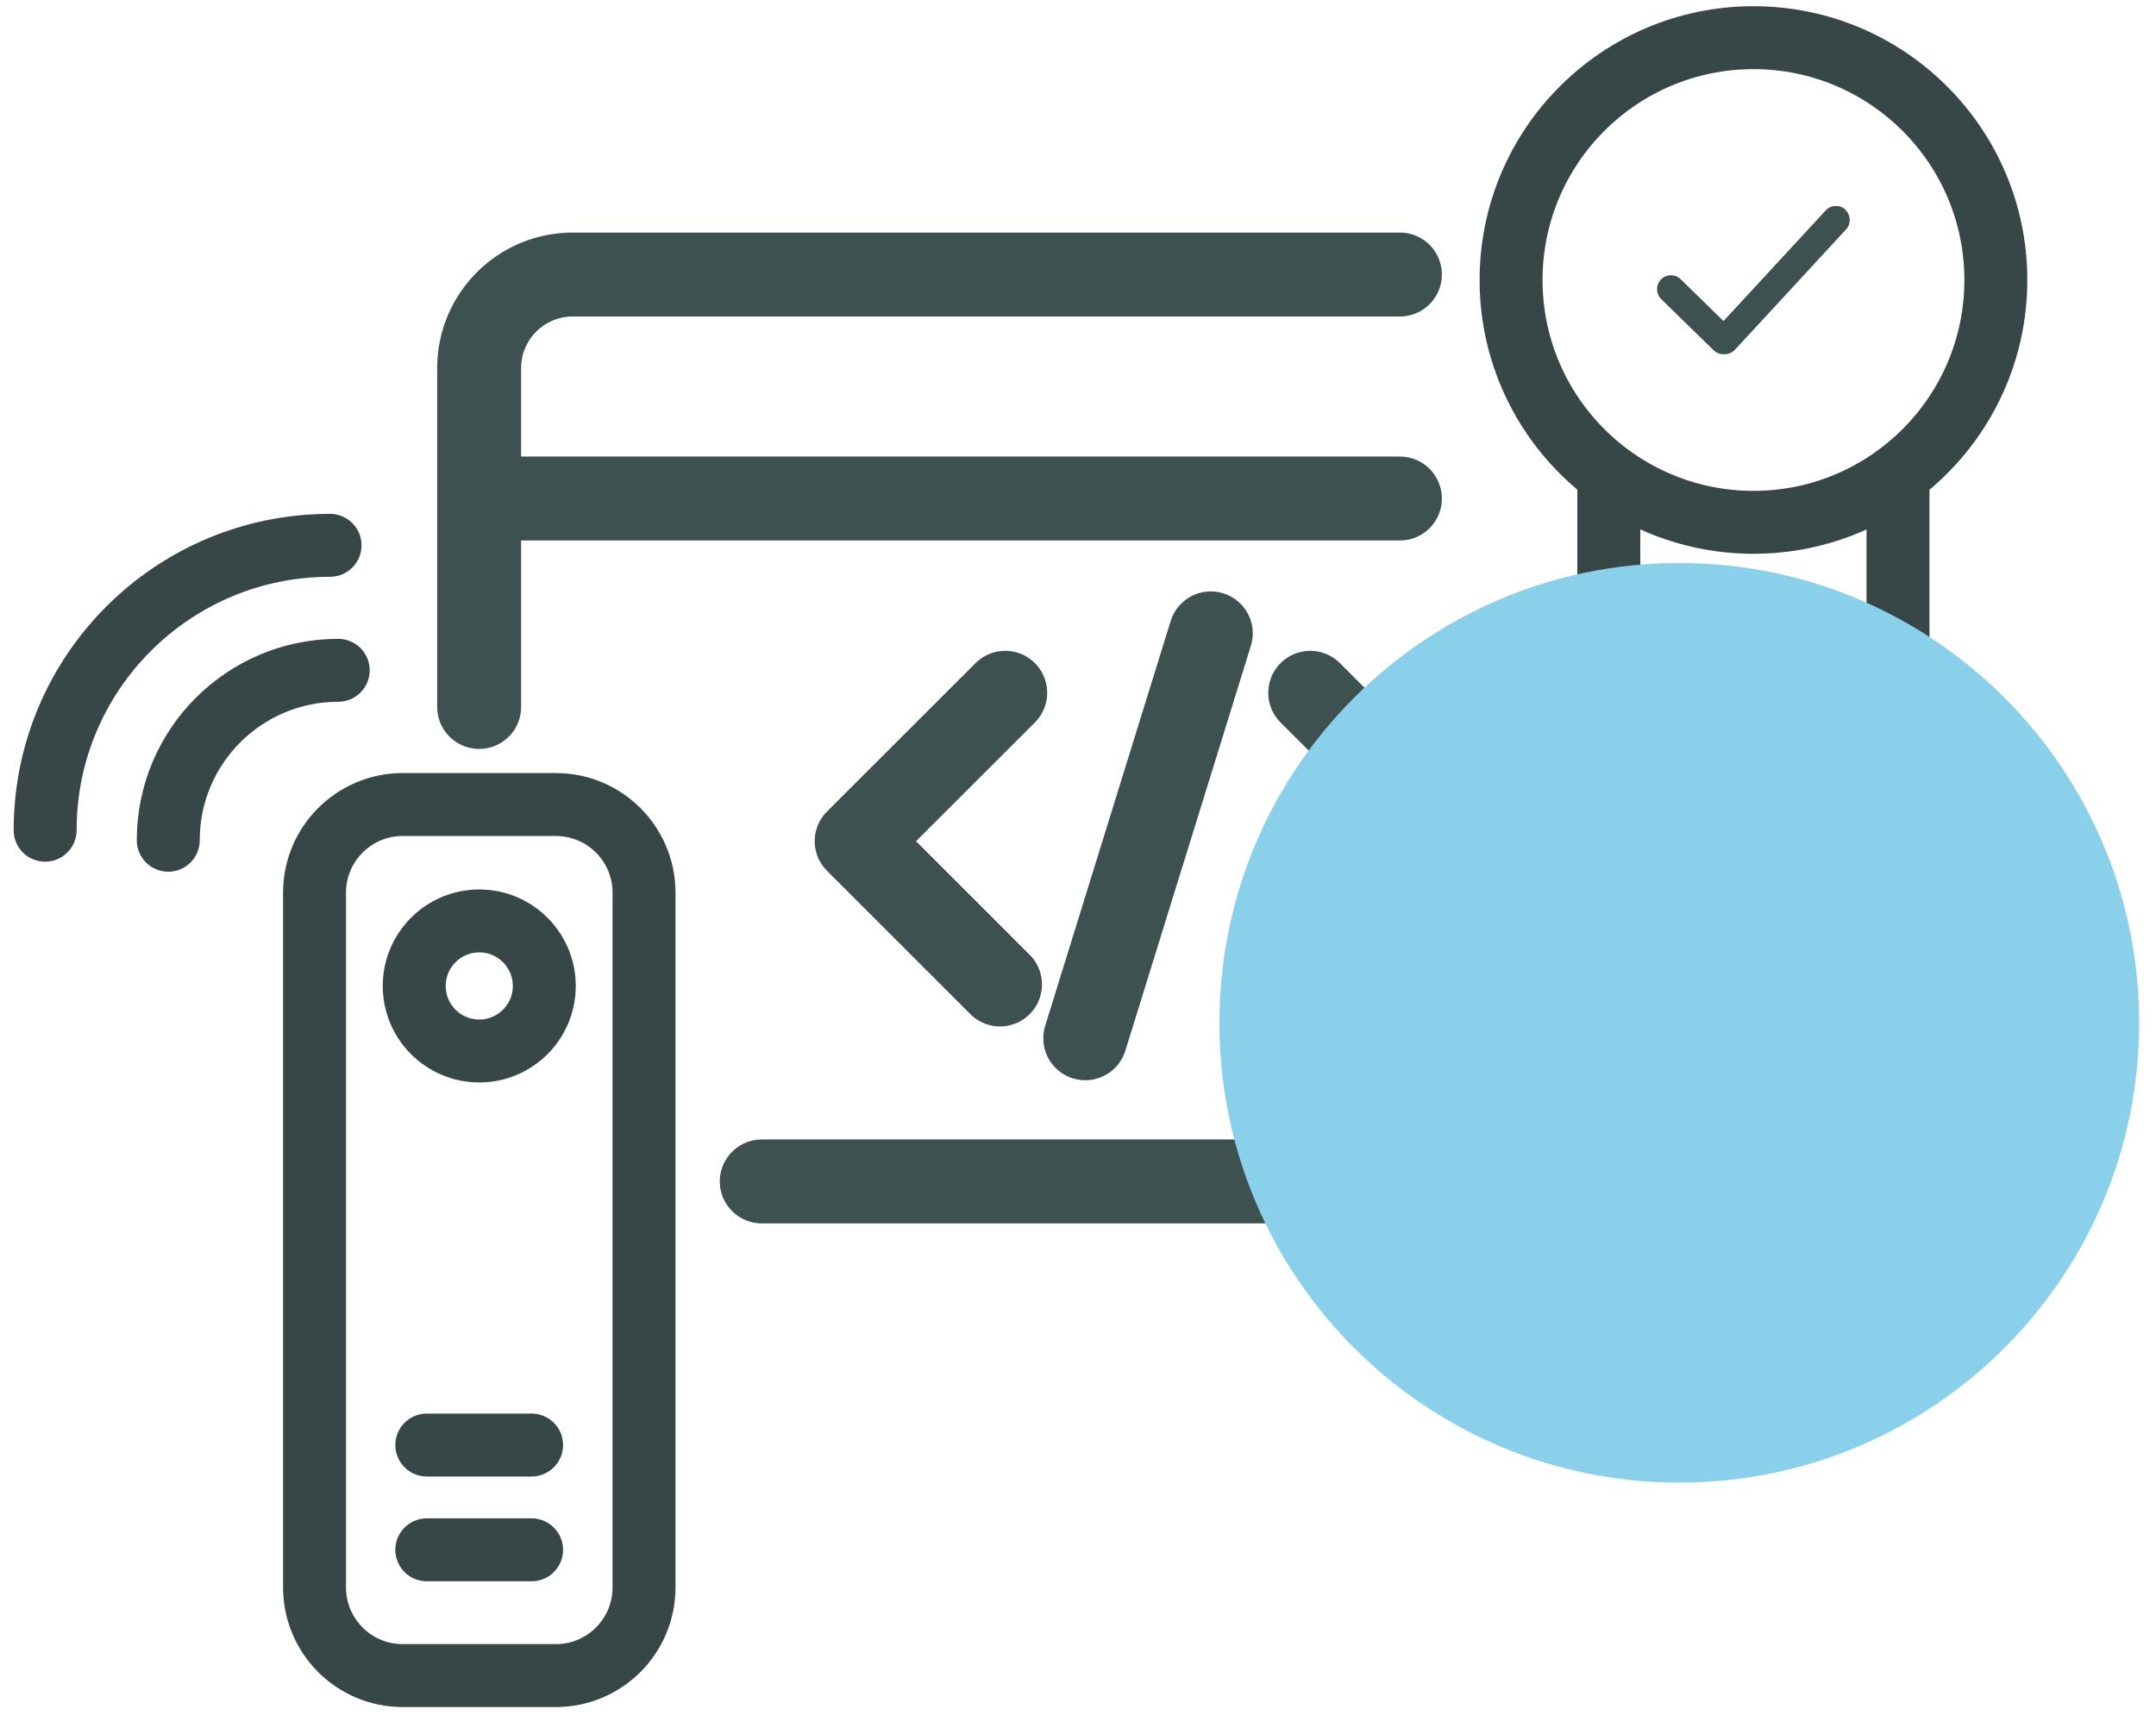
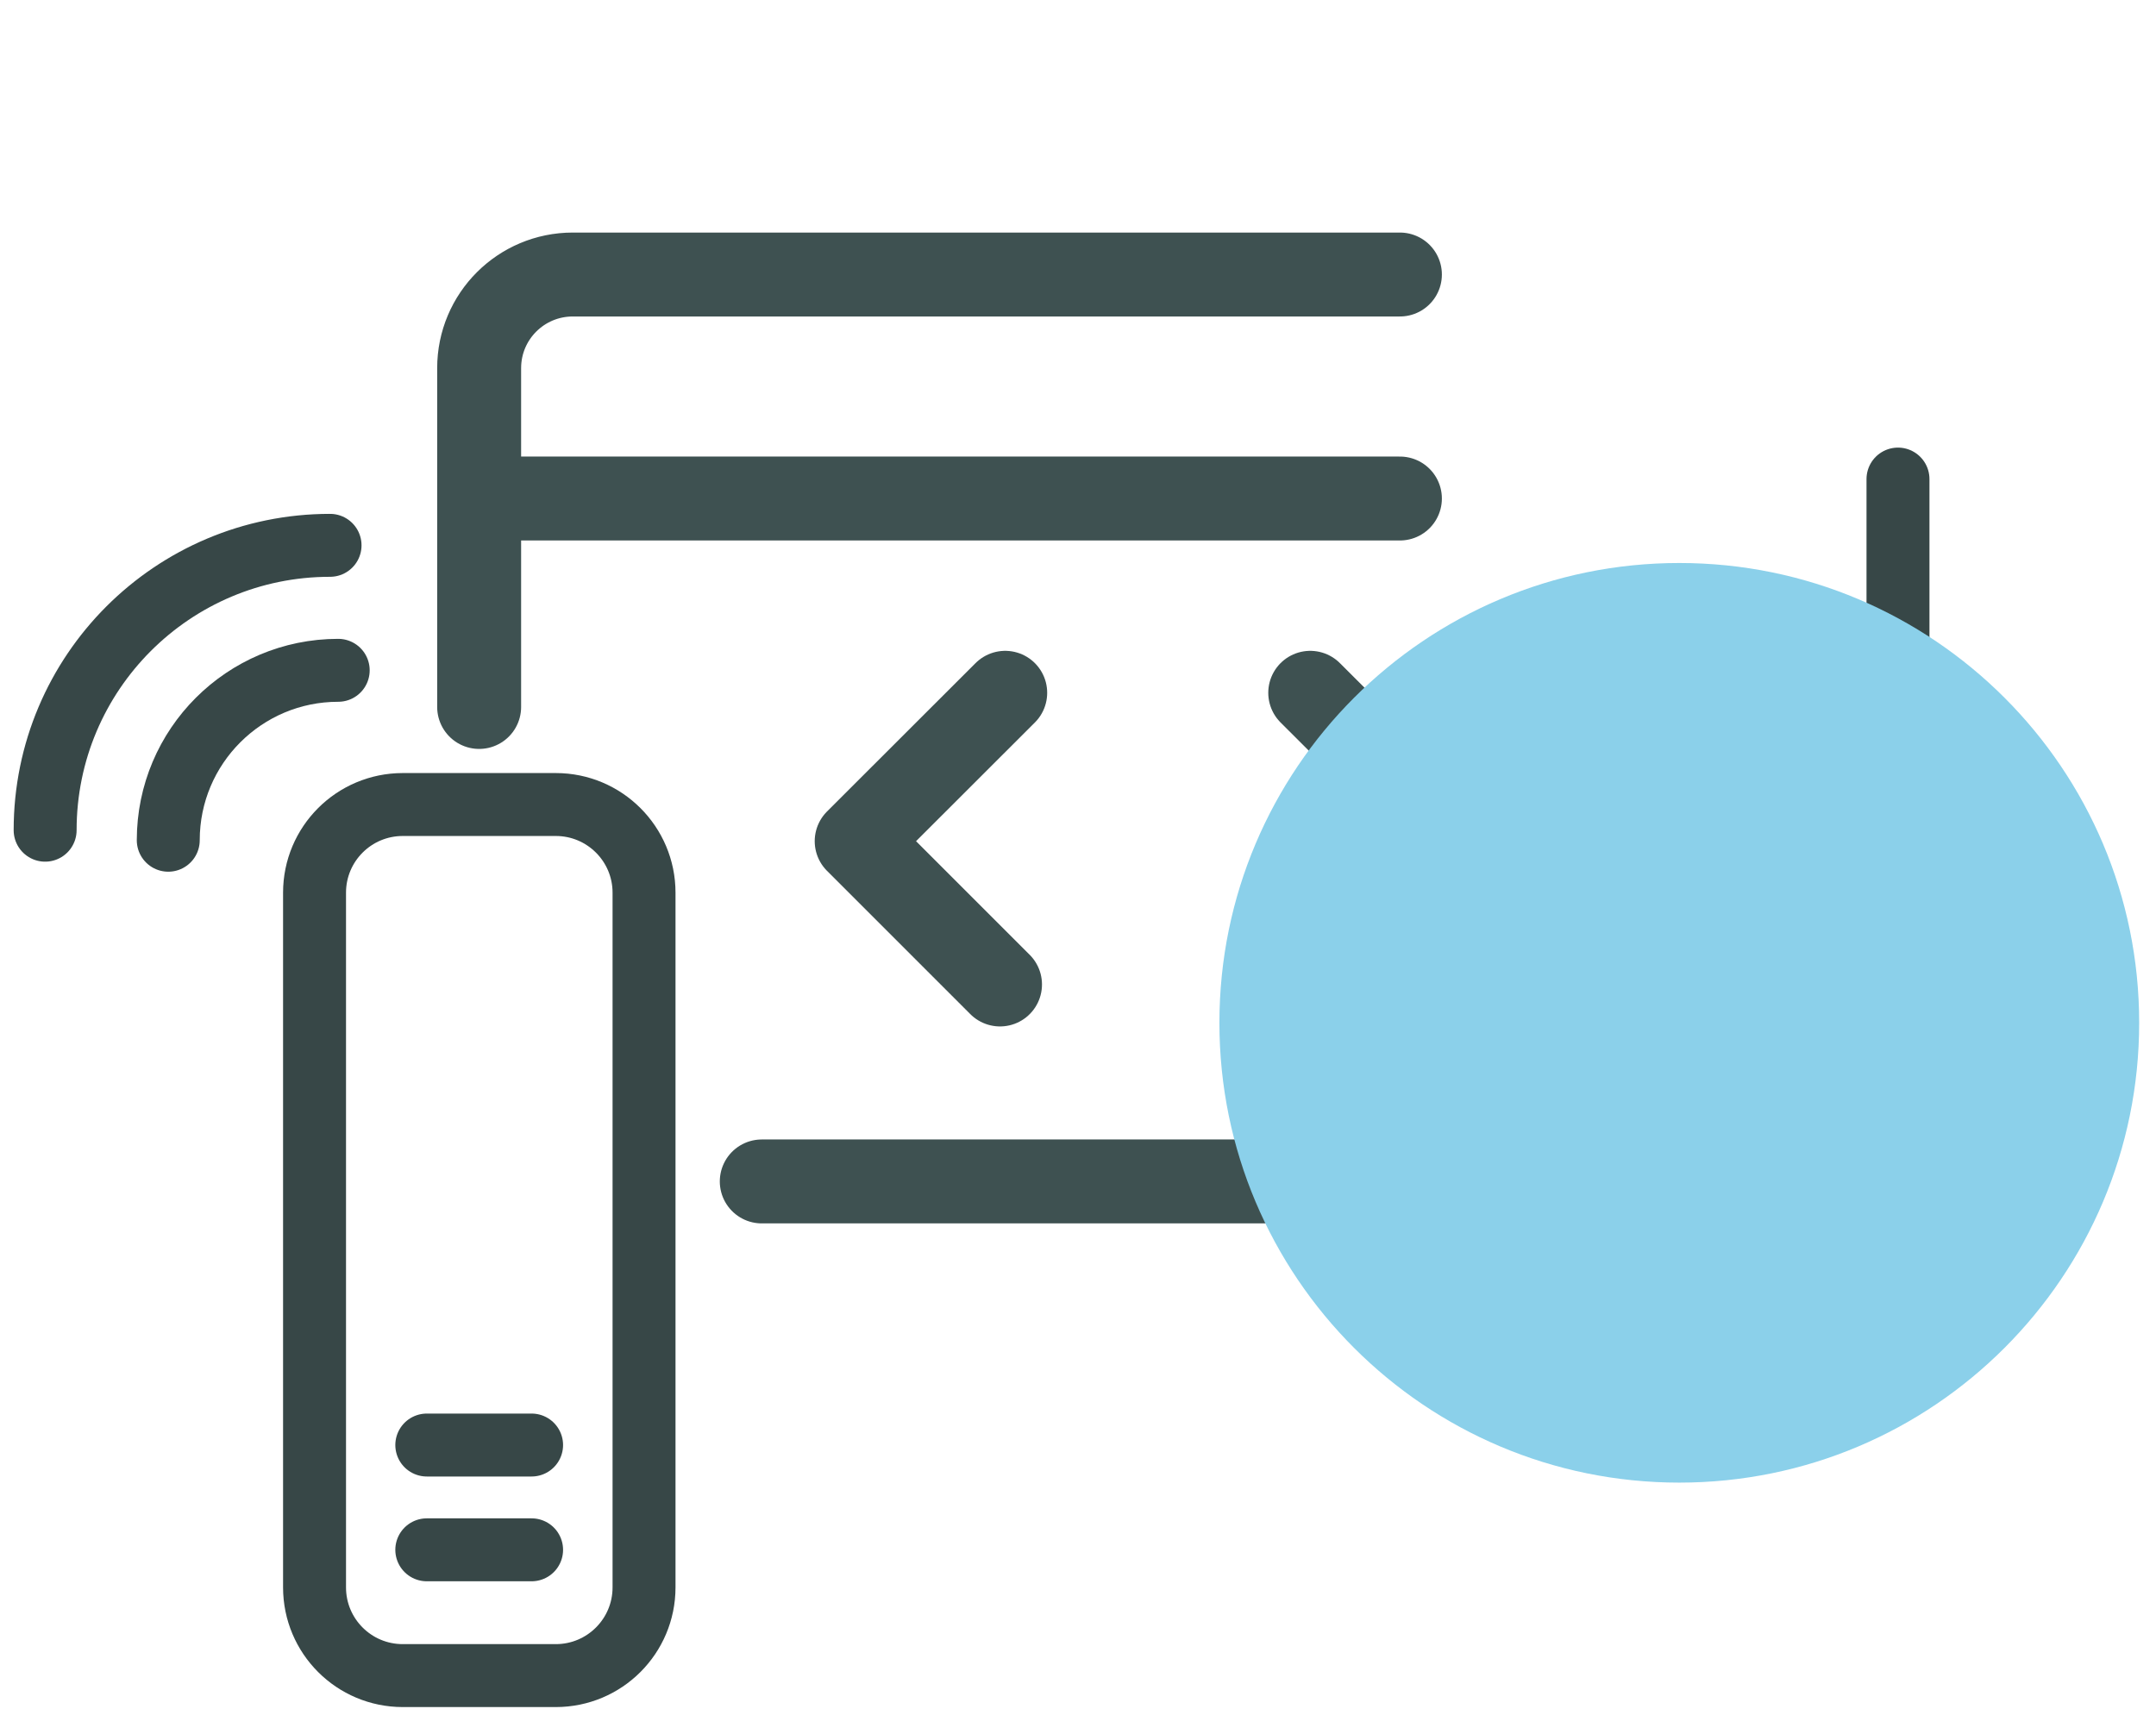
<svg xmlns="http://www.w3.org/2000/svg" width="46" height="37" viewBox="0 0 46 37" fill="none">
  <path d="M13.741 33.874V19.049C13.741 18.01 12.898 17.168 11.859 17.168H8.593C7.553 17.168 6.711 18.01 6.711 19.049V33.874C6.711 34.914 7.553 35.756 8.593 35.756H11.859C12.898 35.756 13.741 34.914 13.741 33.874Z" stroke="#374747" stroke-width="1.343" stroke-linecap="round" stroke-linejoin="round" />
-   <path d="M10.226 22.427C10.992 22.427 11.613 21.806 11.613 21.04C11.613 20.273 10.992 19.652 10.226 19.652C9.459 19.652 8.838 20.273 8.838 21.04C8.838 21.806 9.459 22.427 10.226 22.427Z" stroke="#374747" stroke-width="1.343" stroke-linecap="round" stroke-linejoin="round" />
  <path d="M9.106 33.072H11.342" stroke="#374747" stroke-width="1.343" stroke-linecap="round" stroke-linejoin="round" />
  <path d="M9.106 30.836H11.342" stroke="#374747" stroke-width="1.343" stroke-linecap="round" stroke-linejoin="round" />
  <path d="M3.59 17.93C3.59 15.926 5.215 14.304 7.216 14.304" stroke="#374747" stroke-width="1.343" stroke-linecap="round" stroke-linejoin="round" />
  <path d="M0.963 17.716C0.963 14.358 3.684 11.637 7.042 11.637" stroke="#374747" stroke-width="1.343" stroke-linecap="round" stroke-linejoin="round" />
  <path d="M29.868 5.858H12.222C11.117 5.858 10.223 6.751 10.223 7.856V15.086" stroke="#3E5151" stroke-width="1.791" stroke-linecap="round" stroke-linejoin="round" />
-   <path d="M16.253 25.211H35.393C36.498 25.211 37.392 24.318 37.392 23.213L37.392 17.386" stroke="#3E5151" stroke-width="1.791" stroke-linecap="round" stroke-linejoin="round" />
+   <path d="M16.253 25.211H35.393L37.392 17.386" stroke="#3E5151" stroke-width="1.791" stroke-linecap="round" stroke-linejoin="round" />
  <path d="M29.868 10.638H10.226" stroke="#3E5151" stroke-width="1.791" stroke-linecap="round" stroke-linejoin="round" />
  <path d="M21.447 14.784L18.278 17.95L21.336 21.008" stroke="#3E5151" stroke-width="1.791" stroke-linecap="round" stroke-linejoin="round" />
  <path d="M27.843 21.008L31.013 17.839L27.955 14.784" stroke="#3E5151" stroke-width="1.791" stroke-linecap="round" stroke-linejoin="round" />
-   <path d="M23.155 22.156L25.833 13.516" stroke="#3E5151" stroke-width="1.791" stroke-linecap="round" stroke-linejoin="round" />
-   <path d="M37.412 11.146C40.267 11.146 42.583 8.831 42.583 5.975C42.583 3.119 40.267 0.804 37.412 0.804C34.556 0.804 32.24 3.119 32.24 5.975C32.24 8.831 34.556 11.146 37.412 11.146Z" stroke="#374747" stroke-width="1.343" stroke-linecap="round" stroke-linejoin="round" />
-   <path d="M39.373 4.473C39.253 4.362 39.065 4.37 38.953 4.49L36.772 6.851L35.858 5.958C35.741 5.843 35.553 5.846 35.438 5.963C35.324 6.08 35.327 6.269 35.444 6.383L36.561 7.474C36.618 7.531 36.692 7.559 36.769 7.559C36.775 7.559 36.778 7.559 36.783 7.559C36.789 7.559 36.795 7.559 36.798 7.559C36.878 7.559 36.958 7.528 37.015 7.465L39.388 4.895C39.499 4.776 39.49 4.587 39.37 4.476L39.373 4.473Z" fill="#3E5151" />
-   <path d="M34.325 10.224V15.229L37.411 14.327" stroke="#374747" stroke-width="1.343" stroke-linecap="round" stroke-linejoin="round" />
  <path d="M40.495 10.223L40.495 15.229L37.411 14.327" stroke="#374747" stroke-width="1.343" stroke-linecap="round" stroke-linejoin="round" />
  <g style="mix-blend-mode:multiply">
    <path d="M35.829 31.638C41.248 31.638 45.641 27.245 45.641 21.826C45.641 16.408 41.248 12.014 35.829 12.014C30.41 12.014 26.017 16.408 26.017 21.826C26.017 27.245 30.41 31.638 35.829 31.638Z" fill="#8BD0EA" />
  </g>
</svg>